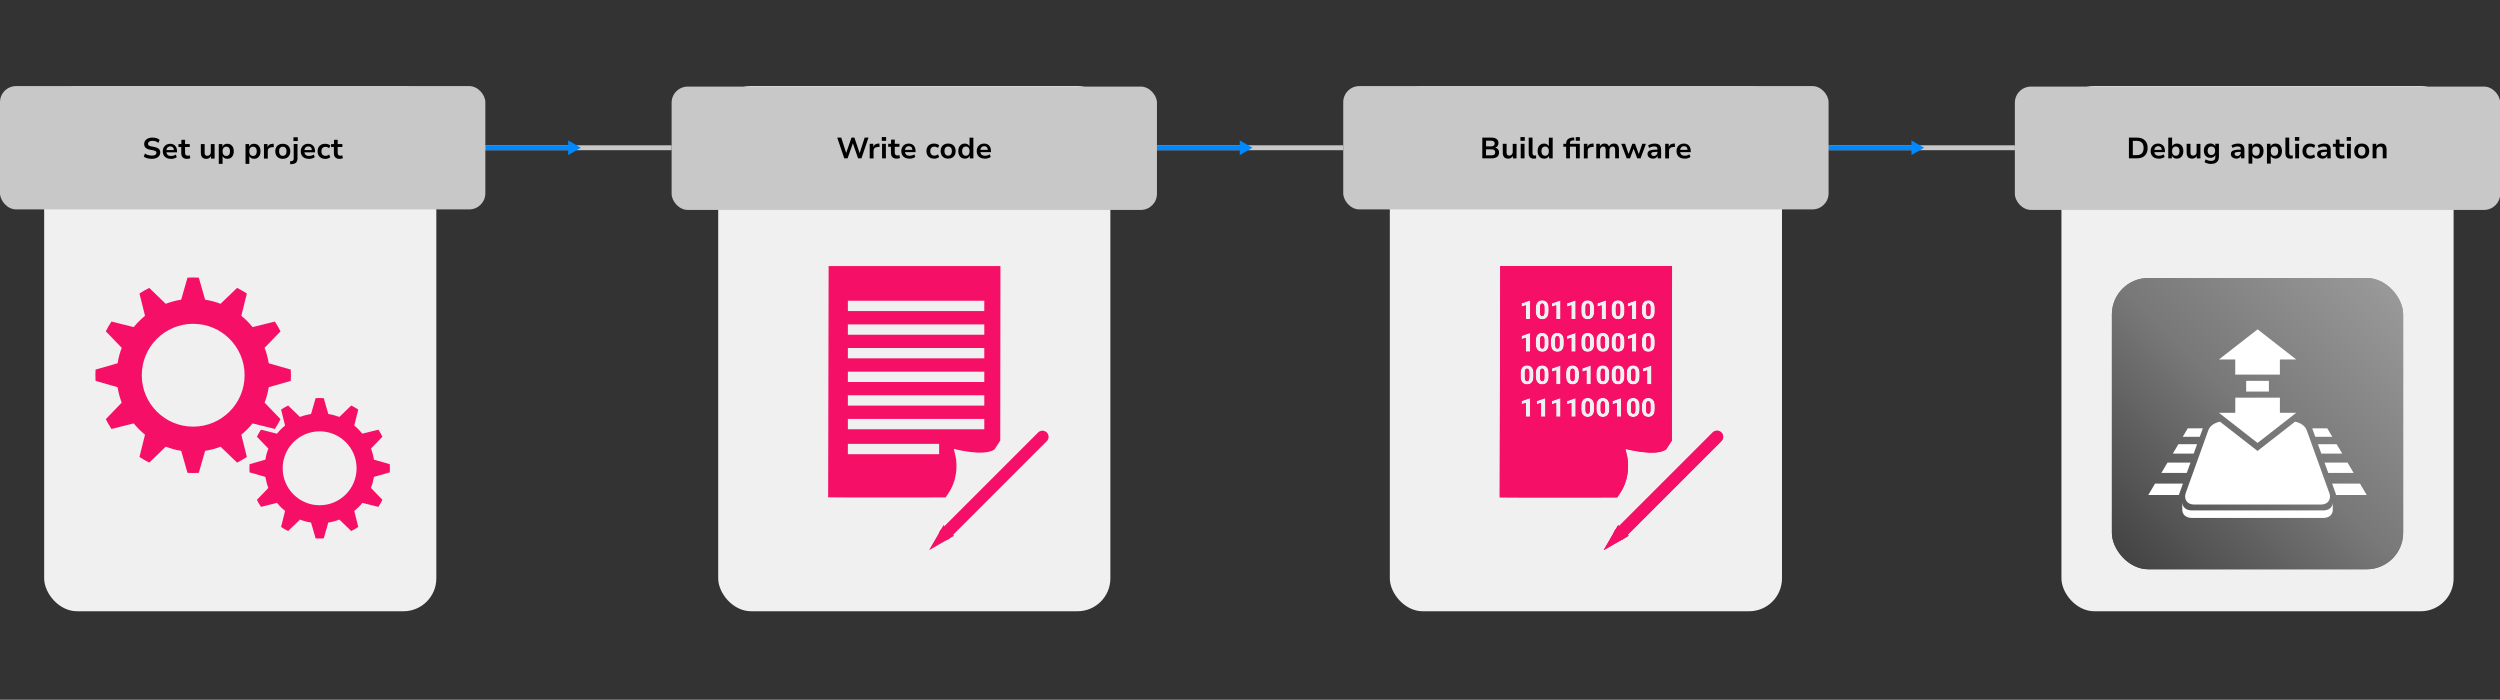
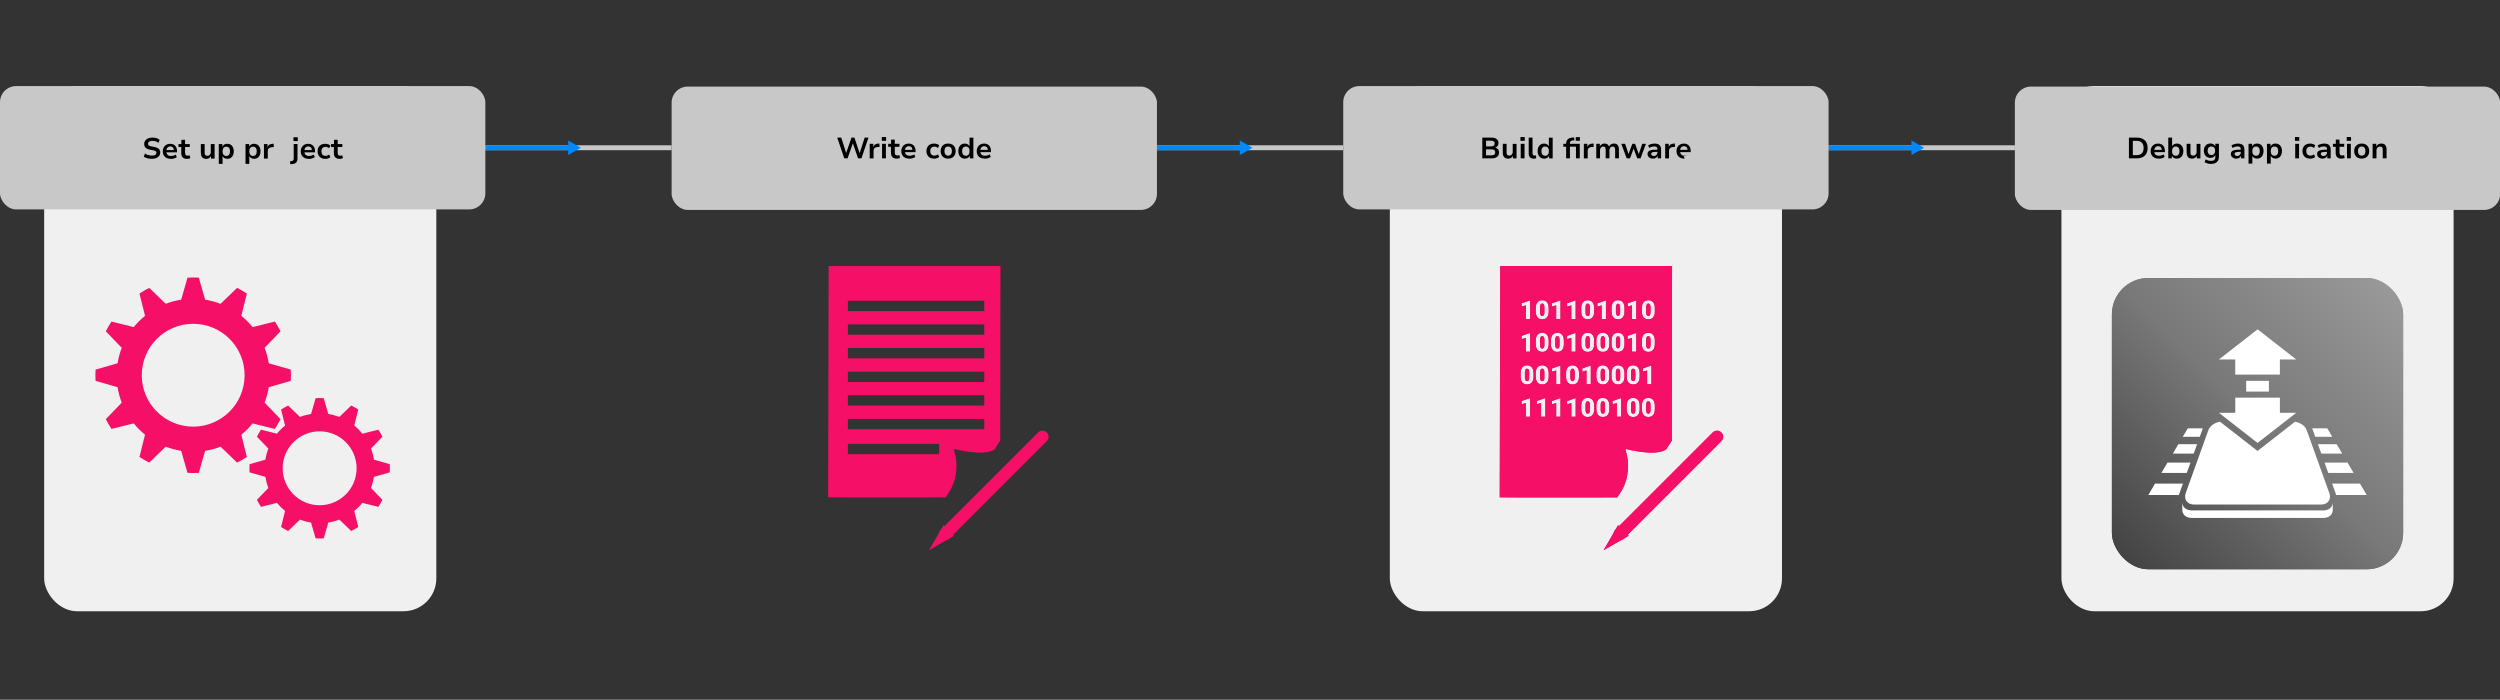
<svg xmlns="http://www.w3.org/2000/svg" id="Layer_1" data-name="Layer 1" viewBox="0 0 1020 285.49">
  <rect x="0" y="0" width="1020" height="285.49" fill="#333333" stroke="none" />
  <defs>
    <linearGradient id="linear-gradient" x1="866" y1="227.91" x2="976.14" y2="117.77" gradientUnits="userSpaceOnUse">
      <stop offset="0" stop-color="#434343" />
      <stop offset=".5" stop-color="#787878" />
      <stop offset="1" stop-color="#999" />
    </linearGradient>
  </defs>
  <rect x="18.02" y="35.12" width="160" height="214.27" rx="13.4" ry="13.4" style="fill: #f0f0f0;" />
-   <rect x="293.03" y="35.12" width="160" height="214.27" rx="13.4" ry="13.4" style="fill: #f0f0f0;" />
  <rect x="567.05" y="35.12" width="160" height="214.27" rx="13.4" ry="13.4" style="fill: #f0f0f0;" />
  <rect x="841.07" y="35.12" width="160" height="214.27" rx="13.4" ry="13.4" style="fill: #f0f0f0;" />
  <line x1="198.02" y1="60.28" x2="274.02" y2="60.28" style="fill: none; stroke: #c8c8c8; stroke-miterlimit: 10; stroke-width: 2px;" />
  <g>
    <line x1="198.02" y1="60.28" x2="232.68" y2="60.28" style="fill: none; stroke: #08f; stroke-miterlimit: 10; stroke-width: 2px;" />
    <polygon points="231.81 63.27 236.99 60.28 231.81 57.29 231.81 63.27" style="fill: #08f;" />
  </g>
  <line x1="472.04" y1="60.28" x2="548.04" y2="60.28" style="fill: none; stroke: #c8c8c8; stroke-miterlimit: 10; stroke-width: 2px;" />
  <g>
    <line x1="472.04" y1="60.28" x2="506.7" y2="60.28" style="fill: none; stroke: #08f; stroke-miterlimit: 10; stroke-width: 2px;" />
    <polygon points="505.83 63.27 511.01 60.28 505.83 57.29 505.83 63.27" style="fill: #08f;" />
  </g>
  <line x1="746.08" y1="60.28" x2="822.08" y2="60.28" style="fill: none; stroke: #c8c8c8; stroke-miterlimit: 10; stroke-width: 2px;" />
  <g>
    <line x1="746.08" y1="60.28" x2="780.75" y2="60.28" style="fill: none; stroke: #08f; stroke-miterlimit: 10; stroke-width: 2px;" />
    <polygon points="779.87 63.27 785.05 60.28 779.87 57.29 779.87 63.27" style="fill: #08f;" />
  </g>
  <rect y="35.12" width="198.02" height="50.32" rx="6.57" ry="6.57" style="fill: #c8c8c8;" />
  <rect x="274.02" y="35.33" width="198.02" height="50.32" rx="6.57" ry="6.57" style="fill: #c8c8c8;" />
  <rect x="548.04" y="35.12" width="198.02" height="50.32" rx="6.57" ry="6.57" style="fill: #c8c8c8;" />
  <rect x="822.06" y="35.33" width="198.02" height="50.32" rx="6.57" ry="6.57" style="fill: #c8c8c8;" />
  <path d="M338.08,108.57l-.2,94.34c0,.09,47.37.04,47.37.04.19,0,.38-.01.56-.02l1.15-1.71c4.67-6.93,2.99-14.58,2.98-14.65l-.79-3.44s12.14,3.3,16.59.25l2.36-3.61.08-71.22h-70.1ZM383.17,185.32h-37.24v-4.21h37.24v4.21ZM401.59,175.14h-55.66v-4.21h55.66v4.21ZM401.59,165.49h-55.66v-4.21h55.66v4.21ZM401.59,155.85h-55.66v-4.21h55.66v4.21ZM401.59,146.2h-55.66v-4.21h55.66v4.21ZM401.59,136.56h-55.66v-4.21h55.66v4.21ZM401.59,126.92h-55.66v-4.21h55.66v4.21Z" style="fill: #f50f66;" />
  <g>
    <path d="M344.46,64.61l-2.87-8.46h1.64l2.15,6.71h-.3l2.33-6.71h1.19l2.26,6.71h-.25l2.17-6.71h1.56l-2.88,8.46h-1.37l-2.2-6.36h.16l-2.24,6.36h-1.34Z" />
    <path d="M354.84,64.61v-5.93h1.45v1.44h-.05c.12-.46.35-.83.68-1.09s.76-.41,1.29-.44l.56-.05.11,1.37-.97.08c-.49.05-.86.2-1.12.47-.26.26-.38.62-.38,1.06v3.1h-1.57Z" />
    <path d="M359.77,57.46v-1.54h1.76v1.54h-1.76ZM359.88,64.61v-5.93h1.56v5.93h-1.56Z" />
    <path d="M365.91,64.73c-.81,0-1.41-.2-1.81-.61-.4-.4-.59-.99-.59-1.76v-2.47h-1.14v-1.21h1.19v-1.72h1.51v1.72h1.91v1.21h-1.91v2.4c0,.38.09.67.26.86s.45.28.83.28c.14,0,.27-.01.4-.04.13-.03.27-.06.4-.1l.23,1.16c-.17.09-.37.16-.59.2-.23.05-.46.07-.69.07Z" />
    <path d="M371.08,64.73c-.7,0-1.31-.12-1.81-.37s-.88-.6-1.15-1.07c-.26-.46-.4-1.01-.4-1.64s.13-1.13.38-1.59c.25-.46.61-.82,1.06-1.09.46-.27.99-.4,1.6-.4.57,0,1.06.12,1.48.37.42.24.74.59.97,1.04.23.45.34.99.34,1.61v.47h-4.57v-.92h3.47l-.19.19c0-.55-.13-.97-.38-1.25-.25-.28-.61-.43-1.07-.43-.33,0-.61.07-.85.22-.24.15-.43.36-.56.63-.13.27-.2.6-.2,1v.12c0,.44.07.8.22,1.09.14.28.36.49.65.63.29.14.64.2,1.06.2.32,0,.65-.04.98-.13.33-.09.63-.24.91-.44l.43,1.06c-.3.23-.66.41-1.09.53-.43.12-.85.19-1.27.19Z" />
    <path d="M381.07,64.73c-.62,0-1.17-.13-1.63-.38-.46-.26-.82-.62-1.08-1.08-.26-.46-.38-1.01-.38-1.63s.13-1.18.38-1.64c.26-.46.62-.81,1.08-1.06.46-.25,1.01-.37,1.64-.37.4,0,.79.06,1.17.19s.69.29.93.51l-.46,1.12c-.22-.18-.46-.32-.72-.42-.26-.1-.52-.14-.77-.14-.54,0-.95.16-1.24.47-.29.32-.44.77-.44,1.35s.15,1.04.44,1.36c.29.32.7.49,1.23.49.25,0,.51-.05.77-.14.27-.1.51-.23.71-.41l.47,1.12c-.25.21-.56.37-.94.5s-.77.19-1.18.19Z" />
    <path d="M386.85,64.73c-.62,0-1.17-.13-1.63-.38s-.82-.61-1.07-1.07c-.25-.46-.38-1.01-.38-1.63s.13-1.18.38-1.64c.25-.46.61-.82,1.07-1.07s1-.38,1.63-.38,1.18.13,1.63.38.81.61,1.06,1.07c.25.46.38,1.01.38,1.63s-.13,1.17-.38,1.63-.61.82-1.06,1.07-1,.38-1.63.38ZM386.85,63.51c.47,0,.84-.16,1.12-.49.27-.32.41-.79.41-1.39s-.14-1.06-.41-1.37c-.27-.32-.64-.47-1.12-.47s-.83.16-1.11.47c-.28.32-.41.77-.41,1.37s.14,1.06.41,1.39c.28.32.65.49,1.11.49Z" />
    <path d="M393.64,64.73c-.54,0-1-.13-1.4-.38-.4-.26-.71-.62-.93-1.08-.22-.46-.33-1-.33-1.62s.11-1.17.33-1.63c.22-.46.53-.82.92-1.07.4-.26.86-.38,1.39-.38.49,0,.91.12,1.27.35.36.23.61.54.75.91h-.07v-3.67h1.56v8.46h-1.46v-1.24h.05c-.15.42-.41.76-.77,1-.36.24-.79.36-1.29.36ZM394.06,63.55c.47,0,.84-.16,1.12-.49.27-.33.41-.8.41-1.4s-.14-1.08-.41-1.4c-.27-.32-.64-.48-1.12-.48s-.83.16-1.11.48c-.28.32-.41.79-.41,1.4s.14,1.08.41,1.4c.28.33.65.49,1.11.49Z" />
    <path d="M401.85,64.73c-.7,0-1.31-.12-1.81-.37s-.88-.6-1.15-1.07-.4-1.01-.4-1.64.13-1.13.38-1.59c.25-.46.61-.82,1.06-1.09s.99-.4,1.6-.4c.57,0,1.06.12,1.48.37.42.24.74.59.97,1.04.23.45.34.99.34,1.61v.47h-4.57v-.92h3.47l-.19.19c0-.55-.13-.97-.38-1.25-.25-.28-.61-.43-1.07-.43-.33,0-.61.07-.85.22-.24.15-.43.36-.56.63-.13.27-.2.6-.2,1v.12c0,.44.07.8.22,1.09.14.28.36.49.65.63.29.14.64.2,1.06.2.32,0,.65-.04.98-.13s.63-.24.91-.44l.43,1.06c-.3.23-.66.41-1.09.53s-.85.19-1.27.19Z" />
  </g>
  <g>
    <path d="M604.78,64.61v-8.46h3.74c.9,0,1.61.19,2.11.58.5.38.75.92.75,1.62,0,.51-.14.94-.41,1.27-.28.34-.64.56-1.1.68v-.1c.34.06.65.17.91.35.26.18.46.4.61.68.14.28.22.62.22,1.01,0,.5-.12.92-.35,1.28s-.57.63-1.01.81-.97.28-1.58.28h-3.88ZM606.31,59.72h1.99c.51,0,.89-.1,1.15-.29.25-.2.38-.49.38-.88s-.12-.67-.37-.86-.63-.29-1.15-.29h-1.99v2.33ZM606.31,63.38h2.2c.21,0,.39-.02.56-.05.16-.03.31-.08.43-.14.12-.06.22-.15.3-.25s.14-.22.18-.35.06-.27.06-.43c0-.18-.02-.33-.06-.46s-.1-.24-.19-.34c-.08-.1-.19-.18-.31-.24s-.26-.11-.43-.14c-.17-.03-.35-.04-.55-.04h-2.2v2.42Z" />
    <path d="M615.35,64.73c-.49,0-.9-.09-1.23-.28-.33-.18-.58-.46-.74-.82-.16-.36-.25-.82-.25-1.37v-3.58h1.56v3.56c0,.26.04.49.11.68s.2.33.36.42c.16.09.37.14.62.14.27,0,.51-.06.73-.19.21-.13.38-.31.5-.53.12-.23.18-.49.18-.77v-3.3h1.56v5.93h-1.48v-1.24h.1c-.18.43-.45.77-.79,1-.34.24-.75.35-1.22.35Z" />
    <path d="M620.34,57.46v-1.54h1.76v1.54h-1.76ZM620.45,64.61v-5.93h1.56v5.93h-1.56Z" />
    <path d="M625.78,64.73c-.69,0-1.21-.19-1.55-.56s-.52-.91-.52-1.63v-6.4h1.56v6.3c0,.22.03.41.1.56.06.15.16.27.29.35.13.08.29.12.47.12.1,0,.2,0,.3-.02s.19-.03.29-.05l.02,1.19c-.16.04-.32.07-.47.1-.15.02-.32.04-.49.04Z" />
    <path d="M630,64.73c-.54,0-1-.13-1.4-.38-.4-.26-.71-.62-.93-1.08-.22-.46-.33-1-.33-1.62s.11-1.17.33-1.63c.22-.46.53-.82.92-1.07.4-.26.86-.38,1.39-.38.49,0,.91.12,1.27.35.36.23.61.54.75.91h-.07v-3.67h1.56v8.46h-1.46v-1.24h.05c-.15.42-.41.76-.77,1-.37.24-.79.36-1.29.36ZM630.42,63.55c.47,0,.84-.16,1.12-.49.27-.33.41-.8.41-1.4s-.14-1.08-.41-1.4c-.27-.32-.64-.48-1.12-.48s-.83.16-1.11.48c-.28.32-.41.79-.41,1.4s.14,1.08.41,1.4c.28.33.65.49,1.11.49Z" />
    <path d="M638.98,64.61v-4.75h-1.15v-1.18h1.56l-.41.38v-.37c0-.82.23-1.45.68-1.87.45-.42,1.14-.66,2.06-.71l.53-.04.08,1.2-.53.02c-.3,0-.54.06-.73.15-.19.09-.33.22-.41.38s-.13.37-.13.63v.38l-.12-.17h4.14v5.93h-1.56v-4.75h-2.46v4.75h-1.55ZM642.91,57.44v-1.49h1.68v1.49h-1.68Z" />
    <path d="M646.21,64.61v-5.93h1.45v1.44h-.05c.12-.46.35-.83.68-1.09s.76-.41,1.29-.44l.56-.05.11,1.37-.97.08c-.49.05-.86.2-1.12.47-.26.26-.38.62-.38,1.06v3.1h-1.57Z" />
    <path d="M651.28,64.61v-5.93h1.46v1.21h-.06c.1-.27.25-.51.45-.7.19-.2.42-.35.68-.46s.55-.17.86-.17c.48,0,.88.12,1.19.35.32.23.53.56.65,1h-.1c.16-.39.42-.71.78-.97.36-.25.79-.38,1.29-.38.45,0,.82.09,1.13.27.3.18.53.45.69.82.16.37.23.83.23,1.39v3.56h-1.55v-3.5c0-.44-.07-.77-.22-.98s-.41-.32-.77-.32c-.27,0-.51.06-.71.19-.21.13-.36.31-.46.53-.1.23-.16.5-.16.81v3.26h-1.54v-3.5c0-.44-.08-.77-.23-.98s-.41-.32-.76-.32c-.27,0-.51.07-.7.2s-.35.31-.46.55c-.11.23-.16.5-.16.79v3.26h-1.55Z" />
    <path d="M663.7,64.61l-2.23-5.93h1.57l1.5,4.39h-.17l1.61-4.39h1.13l1.58,4.39h-.14l1.5-4.39h1.5l-2.21,5.93h-1.34l-1.7-4.54h.43l-1.69,4.54h-1.33Z" />
    <path d="M674.43,64.73c-.43,0-.82-.08-1.16-.25s-.61-.39-.8-.67c-.2-.28-.29-.6-.29-.95,0-.44.12-.79.36-1.05.24-.26.62-.45,1.14-.57.52-.12,1.2-.18,2.04-.18h.71v.91h-.66c-.38,0-.69.01-.95.04-.26.03-.47.07-.64.13s-.28.14-.36.25c-.08.1-.11.23-.11.38,0,.27.1.48.29.64.19.15.46.23.79.23.27,0,.52-.06.73-.19s.39-.3.52-.52c.13-.22.2-.47.2-.74v-1.34c0-.4-.1-.68-.31-.85-.2-.17-.53-.25-.98-.25-.33,0-.67.05-1.01.14-.35.1-.71.25-1.07.47l-.43-1.07c.23-.15.5-.28.79-.38.29-.1.61-.19.93-.25s.64-.09.94-.09c.57,0,1.05.09,1.44.26.39.18.69.44.89.8.2.36.3.83.3,1.4v3.58h-1.38v-1.24h.04c-.08.26-.21.5-.39.7-.18.2-.4.36-.66.48-.26.12-.56.17-.89.17Z" />
    <path d="M679.39,64.61v-5.93h1.45v1.44h-.05c.12-.46.35-.83.68-1.09s.76-.41,1.29-.44l.56-.05.11,1.37-.97.08c-.49.05-.86.2-1.12.47-.26.26-.38.62-.38,1.06v3.1h-1.57Z" />
-     <path d="M687.36,64.73c-.71,0-1.31-.12-1.81-.37s-.88-.6-1.15-1.07c-.26-.46-.4-1.01-.4-1.64s.13-1.13.38-1.59c.25-.46.61-.82,1.06-1.09.46-.27.99-.4,1.6-.4.57,0,1.06.12,1.48.37.42.24.74.59.96,1.04.23.45.34.99.34,1.61v.47h-4.57v-.92h3.47l-.19.19c0-.55-.13-.97-.38-1.25-.25-.28-.61-.43-1.07-.43-.33,0-.61.07-.85.22-.24.15-.43.36-.56.63-.13.27-.2.6-.2,1v.12c0,.44.07.8.22,1.09.14.28.36.49.65.63.29.14.64.2,1.06.2.32,0,.65-.04.98-.13s.63-.24.91-.44l.43,1.06c-.3.23-.66.41-1.09.53s-.85.19-1.27.19Z" />
+     <path d="M687.36,64.73c-.71,0-1.31-.12-1.81-.37s-.88-.6-1.15-1.07c-.26-.46-.4-1.01-.4-1.64s.13-1.13.38-1.59c.25-.46.61-.82,1.06-1.09.46-.27.99-.4,1.6-.4.57,0,1.06.12,1.48.37.42.24.74.59.96,1.04.23.45.34.99.34,1.61v.47h-4.57v-.92h3.47l-.19.19c0-.55-.13-.97-.38-1.25-.25-.28-.61-.43-1.07-.43-.33,0-.61.07-.85.22-.24.15-.43.36-.56.63-.13.27-.2.6-.2,1v.12c0,.44.07.8.22,1.09.14.28.36.49.65.63.29.14.64.2,1.06.2.32,0,.65-.04.98-.13s.63-.24.91-.44c-.3.23-.66.41-1.09.53s-.85.19-1.27.19Z" />
  </g>
  <g>
    <path d="M868.6,64.61v-8.46h3.21c.94,0,1.73.16,2.39.49s1.16.81,1.5,1.43c.34.63.52,1.39.52,2.3s-.17,1.67-.52,2.3c-.34.63-.84,1.11-1.5,1.44-.66.33-1.45.49-2.39.49h-3.21ZM870.19,63.29h1.54c.94,0,1.66-.24,2.14-.73.48-.48.72-1.21.72-2.19s-.24-1.7-.72-2.18c-.48-.48-1.19-.72-2.14-.72h-1.54v5.82Z" />
    <path d="M880.82,64.73c-.7,0-1.31-.12-1.81-.37s-.88-.6-1.15-1.07-.4-1.01-.4-1.64.13-1.13.38-1.59c.25-.46.61-.82,1.06-1.09.46-.27.99-.4,1.6-.4.57,0,1.06.12,1.48.37.42.24.74.59.97,1.04.23.45.34.99.34,1.61v.47h-4.57v-.92h3.47l-.19.19c0-.55-.12-.97-.38-1.25-.25-.28-.61-.43-1.07-.43-.33,0-.61.07-.85.22-.24.15-.43.36-.56.63-.13.27-.2.6-.2,1v.12c0,.44.07.8.21,1.09.14.28.36.49.65.63.29.14.64.2,1.06.2.32,0,.65-.04.98-.13.33-.09.63-.24.91-.44l.43,1.06c-.3.23-.66.41-1.09.53-.43.12-.85.19-1.27.19Z" />
    <path d="M888.14,64.73c-.5,0-.93-.12-1.3-.36-.37-.24-.63-.57-.77-1h.05v1.24h-1.46v-8.46h1.56v3.67h-.07c.14-.38.39-.68.75-.91.36-.23.78-.35,1.27-.35.54,0,1,.13,1.4.38.4.26.7.61.92,1.07.22.46.32,1,.32,1.63s-.11,1.16-.33,1.62c-.22.46-.53.82-.92,1.08-.4.26-.86.38-1.4.38ZM887.71,63.55c.47,0,.84-.16,1.12-.49.27-.33.41-.8.41-1.4s-.14-1.08-.41-1.4c-.27-.32-.64-.48-1.12-.48s-.83.16-1.11.48c-.28.32-.41.79-.41,1.4s.14,1.08.41,1.4c.28.33.65.49,1.11.49Z" />
    <path d="M894.37,64.73c-.49,0-.9-.09-1.23-.28-.33-.18-.58-.46-.74-.82-.16-.36-.25-.82-.25-1.37v-3.58h1.56v3.56c0,.26.04.49.11.68s.2.33.36.42c.16.09.37.14.62.14.27,0,.51-.06.73-.19.21-.13.38-.31.5-.53.12-.23.18-.49.18-.77v-3.3h1.56v5.93h-1.48v-1.24h.1c-.18.43-.45.77-.79,1-.34.24-.75.35-1.22.35Z" />
    <path d="M902.19,66.89c-.51,0-1.01-.06-1.48-.19-.48-.12-.89-.31-1.24-.56l.43-1.13c.22.14.45.25.7.35.25.1.5.17.76.22.26.05.51.07.76.07.57,0,1-.13,1.29-.39.29-.26.44-.65.44-1.17v-.97h.04c-.14.38-.39.7-.76.94-.37.24-.79.36-1.27.36-.54,0-1.02-.12-1.42-.37-.4-.24-.72-.59-.94-1.03-.22-.44-.34-.96-.34-1.55s.11-1.1.34-1.54c.22-.44.54-.78.94-1.03.4-.24.88-.37,1.42-.37.49,0,.92.12,1.28.36.37.24.62.56.74.96h-.04v-1.2h1.49v5.27c0,.63-.12,1.17-.37,1.6s-.6.77-1.06,1-1.03.34-1.7.34ZM902.25,63.25c.47,0,.85-.16,1.12-.47.28-.32.41-.74.41-1.28s-.14-.96-.41-1.27c-.28-.31-.65-.46-1.12-.46s-.86.15-1.13.46c-.28.31-.41.73-.41,1.27s.14.96.41,1.28c.28.32.65.47,1.13.47Z" />
    <path d="M912.43,64.73c-.43,0-.82-.08-1.16-.25s-.61-.39-.8-.67c-.2-.28-.29-.6-.29-.95,0-.44.12-.79.36-1.05.24-.26.62-.45,1.14-.57.52-.12,1.2-.18,2.04-.18h.71v.91h-.66c-.38,0-.69.01-.95.04-.26.03-.47.07-.64.13s-.28.14-.36.25c-.08.1-.11.23-.11.38,0,.27.1.48.29.64.19.15.46.23.79.23.27,0,.52-.06.73-.19s.39-.3.52-.52c.13-.22.2-.47.2-.74v-1.34c0-.4-.1-.68-.31-.85-.2-.17-.53-.25-.98-.25-.33,0-.67.05-1.01.14-.35.1-.71.25-1.07.47l-.43-1.07c.23-.15.5-.28.79-.38.29-.1.61-.19.93-.25s.64-.09.94-.09c.57,0,1.05.09,1.44.26.39.18.69.44.89.8.2.36.3.83.3,1.4v3.58h-1.38v-1.24h.04c-.08.26-.21.5-.39.7-.18.2-.4.36-.66.48-.26.12-.56.17-.89.17Z" />
    <path d="M917.4,66.77v-8.09h1.46v1.22h-.05c.14-.42.4-.74.77-.98.37-.24.81-.36,1.3-.36.54,0,1,.13,1.4.38.4.26.7.61.92,1.07.22.46.33,1,.33,1.63s-.11,1.15-.32,1.61c-.22.47-.52.83-.91,1.09-.39.26-.86.38-1.4.38-.49,0-.91-.12-1.27-.35-.36-.23-.61-.54-.75-.91h.07v3.3h-1.56ZM920.46,63.55c.47,0,.84-.16,1.12-.49.27-.33.41-.8.41-1.42s-.14-1.08-.41-1.4-.64-.47-1.12-.47-.83.16-1.11.47c-.28.32-.41.78-.41,1.4s.14,1.09.41,1.42c.28.33.65.49,1.11.49Z" />
    <path d="M924.92,66.77v-8.09h1.46v1.22h-.05c.14-.42.4-.74.77-.98.37-.24.81-.36,1.3-.36.54,0,1,.13,1.4.38.4.26.7.61.92,1.07.22.46.33,1,.33,1.63s-.11,1.15-.32,1.61c-.22.47-.52.83-.91,1.09-.39.26-.86.38-1.4.38-.49,0-.91-.12-1.27-.35s-.61-.54-.75-.91h.07v3.3h-1.56ZM927.98,63.55c.47,0,.84-.16,1.12-.49.27-.33.41-.8.41-1.42s-.14-1.08-.41-1.4c-.27-.32-.64-.47-1.12-.47s-.83.16-1.11.47-.41.78-.41,1.4.14,1.09.41,1.42c.28.33.65.49,1.11.49Z" />
-     <path d="M934.51,64.73c-.69,0-1.2-.19-1.55-.56-.34-.37-.52-.91-.52-1.63v-6.4h1.56v6.3c0,.22.03.41.1.56.06.15.16.27.29.35.13.08.28.12.47.12.1,0,.2,0,.3-.02s.19-.03.29-.05l.02,1.19c-.16.04-.32.07-.47.1s-.32.04-.49.04Z" />
    <path d="M936.34,57.46v-1.54h1.76v1.54h-1.76ZM936.45,64.61v-5.93h1.56v5.93h-1.56Z" />
    <path d="M942.49,64.73c-.62,0-1.17-.13-1.63-.38-.46-.26-.82-.62-1.08-1.08-.26-.46-.38-1.01-.38-1.63s.13-1.18.38-1.64.62-.81,1.08-1.06c.46-.25,1.01-.37,1.64-.37.4,0,.79.06,1.17.19.38.12.69.29.93.51l-.46,1.12c-.22-.18-.46-.32-.72-.42-.26-.1-.52-.14-.77-.14-.54,0-.95.16-1.24.47-.29.32-.44.77-.44,1.35s.15,1.04.44,1.36c.29.32.7.49,1.23.49.25,0,.51-.05.77-.14.27-.1.51-.23.71-.41l.47,1.12c-.25.21-.56.37-.94.5-.38.12-.77.19-1.18.19Z" />
    <path d="M947.62,64.73c-.43,0-.82-.08-1.16-.25s-.61-.39-.8-.67c-.2-.28-.29-.6-.29-.95,0-.44.12-.79.36-1.05.24-.26.62-.45,1.14-.57.52-.12,1.2-.18,2.04-.18h.71v.91h-.66c-.38,0-.69.01-.95.04-.26.03-.47.07-.64.13s-.28.14-.36.25c-.08.1-.11.23-.11.38,0,.27.1.48.29.64.19.15.46.23.79.23.27,0,.52-.06.73-.19s.39-.3.52-.52c.13-.22.2-.47.2-.74v-1.34c0-.4-.1-.68-.31-.85-.2-.17-.53-.25-.98-.25-.33,0-.67.05-1.01.14-.35.1-.71.25-1.07.47l-.43-1.07c.23-.15.5-.28.79-.38.29-.1.61-.19.93-.25s.64-.09.94-.09c.57,0,1.05.09,1.44.26.39.18.69.44.89.8.2.36.3.83.3,1.4v3.58h-1.38v-1.24h.04c-.08.26-.21.5-.39.7-.18.2-.4.36-.66.48-.26.12-.56.17-.89.17Z" />
    <path d="M955.36,64.73c-.81,0-1.41-.2-1.81-.61-.4-.4-.59-.99-.59-1.76v-2.47h-1.14v-1.21h1.19v-1.72h1.51v1.72h1.91v1.21h-1.91v2.4c0,.38.09.67.26.86s.45.28.83.28c.14,0,.27-.01.4-.04.13-.03.27-.06.4-.1l.23,1.16c-.17.09-.37.16-.59.2-.23.05-.46.07-.69.07Z" />
    <path d="M957.46,57.46v-1.54h1.76v1.54h-1.76ZM957.57,64.61v-5.93h1.56v5.93h-1.56Z" />
    <path d="M963.58,64.73c-.62,0-1.17-.13-1.63-.38-.46-.25-.82-.61-1.07-1.07-.25-.46-.38-1.01-.38-1.63s.12-1.18.38-1.64c.25-.46.61-.82,1.07-1.07.46-.25,1-.38,1.63-.38s1.18.13,1.63.38c.46.25.81.61,1.06,1.07.25.46.38,1.01.38,1.63s-.13,1.17-.38,1.63-.61.82-1.06,1.07c-.46.25-1,.38-1.63.38ZM963.58,63.51c.47,0,.84-.16,1.12-.49.27-.32.41-.79.41-1.39s-.14-1.06-.41-1.37c-.27-.32-.64-.47-1.12-.47s-.83.16-1.11.47c-.28.32-.41.77-.41,1.37s.14,1.06.41,1.39c.28.32.65.49,1.11.49Z" />
    <path d="M968.03,64.61v-5.93h1.48v1.2h-.06c.18-.42.46-.75.84-.98.38-.23.8-.34,1.27-.34s.88.09,1.2.27c.32.18.56.45.72.82.16.37.24.83.24,1.39v3.56h-1.56v-3.49c0-.3-.04-.54-.11-.73s-.19-.34-.35-.43c-.16-.1-.37-.14-.62-.14-.29,0-.54.06-.77.19-.22.13-.4.31-.52.54-.12.23-.19.5-.19.79v3.28h-1.56Z" />
  </g>
  <g>
    <line x1="425.32" y1="178.22" x2="385.63" y2="217.9" style="fill: none; stroke: #f50f66; stroke-linecap: round; stroke-miterlimit: 10; stroke-width: 5px;" />
    <polygon points="384.94 214.27 379.05 224.48 389.26 218.59 384.94 214.27" style="fill: #f50f66;" />
  </g>
  <g>
    <line x1="700.55" y1="178.22" x2="660.86" y2="217.9" style="fill: none; stroke: #f50f66; stroke-linecap: round; stroke-miterlimit: 10; stroke-width: 5px;" />
    <polygon points="660.18 214.27 654.28 224.48 664.49 218.59 660.18 214.27" style="fill: #f50f66;" />
  </g>
  <g>
    <path d="M159.03,192.72c.03-.55.05-1.1.05-1.66s-.02-1.11-.05-1.66l-6.46-1.86c-.25-1.57-.65-3.08-1.21-4.52l4.67-4.84c-.5-.99-1.05-1.95-1.66-2.87l-6.52,1.63c-.99-1.21-2.09-2.33-3.31-3.31l1.63-6.52c-.92-.61-1.88-1.16-2.87-1.66l-4.84,4.67c-1.44-.55-2.96-.96-4.52-1.21l-1.85-6.46c-.55-.03-1.1-.05-1.66-.05s-1.11.02-1.66.05l-1.86,6.46c-1.57.25-3.09.65-4.52,1.21l-4.84-4.67c-.99.5-1.95,1.05-2.87,1.66l1.63,6.52c-1.22.99-2.33,2.09-3.31,3.31l-6.52-1.63c-.61.92-1.17,1.88-1.66,2.87l4.67,4.84c-.56,1.44-.97,2.95-1.21,4.52l-6.46,1.86c-.03.55-.05,1.1-.05,1.66s.02,1.11.05,1.66l6.46,1.85c.25,1.57.65,3.08,1.21,4.52l-4.67,4.84c.5.99,1.05,1.95,1.66,2.87l6.52-1.63c.99,1.22,2.1,2.33,3.31,3.31l-1.63,6.52c.92.61,1.88,1.17,2.87,1.66l4.84-4.67c1.44.56,2.95.97,4.52,1.21l1.86,6.46c.55.03,1.1.05,1.66.05s1.11-.02,1.66-.05l1.85-6.46c1.57-.25,3.08-.65,4.52-1.21l4.84,4.67c.99-.5,1.95-1.05,2.87-1.66l-1.63-6.52c1.22-.99,2.33-2.09,3.31-3.31l6.52,1.63c.61-.92,1.16-1.88,1.66-2.87l-4.67-4.84c.55-1.44.96-2.96,1.21-4.52l6.46-1.85ZM130.41,206.14c-8.33,0-15.08-6.75-15.08-15.08s6.75-15.08,15.08-15.08,15.08,6.75,15.08,15.08-6.75,15.08-15.08,15.08Z" style="fill: #f50f66;" />
    <path d="M118.63,155.4c.04-.76.07-1.53.07-2.31s-.02-1.54-.07-2.3l-8.99-2.58c-.34-2.19-.91-4.29-1.69-6.3l6.5-6.73c-.69-1.38-1.47-2.71-2.31-3.99l-9.08,2.27c-1.37-1.69-2.91-3.24-4.61-4.61l2.27-9.08c-1.28-.84-2.61-1.61-3.99-2.31l-6.74,6.49c-2.01-.77-4.12-1.34-6.3-1.68l-2.58-8.99c-.76-.04-1.53-.07-2.31-.07s-1.54.02-2.3.07l-2.58,8.99c-2.19.34-4.29.91-6.3,1.69l-6.73-6.5c-1.38.69-2.71,1.47-3.99,2.31l2.27,9.08c-1.69,1.37-3.24,2.91-4.61,4.61l-9.08-2.27c-.84,1.28-1.62,2.61-2.31,3.99l6.5,6.73c-.78,2-1.34,4.11-1.69,6.3l-8.99,2.58c-.04.76-.07,1.53-.07,2.3s.02,1.55.07,2.31l8.99,2.58c.34,2.18.91,4.28,1.68,6.3l-6.49,6.73c.69,1.38,1.47,2.71,2.31,4l9.08-2.27c1.37,1.69,2.92,3.24,4.61,4.61l-2.27,9.08c1.28.84,2.61,1.62,3.99,2.31l6.73-6.5c2,.78,4.11,1.34,6.3,1.69l2.58,8.99c.76.04,1.53.07,2.3.07s1.55-.02,2.31-.07l2.58-8.99c2.18-.34,4.28-.91,6.3-1.68l6.74,6.49c1.38-.7,2.71-1.47,3.99-2.31l-2.27-9.08c1.69-1.37,3.24-2.91,4.61-4.61l9.08,2.27c.84-1.28,1.61-2.61,2.31-3.99l-6.49-6.74c.77-2.01,1.34-4.12,1.68-6.3l8.99-2.58ZM78.82,174.07c-11.59,0-20.98-9.39-20.98-20.98s9.39-20.98,20.98-20.98,20.98,9.39,20.98,20.98-9.39,20.98-20.98,20.98Z" style="fill: #f50f66;" />
  </g>
  <g>
    <rect x="861.65" y="113.42" width="118.84" height="118.84" rx="14.86" ry="14.86" style="fill: url(#linear-gradient);" />
    <g>
      <path d="M951.77,204.95v3.07c0,1.91-1.46,3.29-3.77,3.29h-53.81c-2.34,0-3.82-1.41-3.82-3.35v-3.08c0,.53.11,1.02.32,1.45.56,1.16,1.81,1.91,3.5,1.91h53.81c1.66,0,2.89-.72,3.44-1.84.22-.44.33-.92.33-1.45" style="fill: #fff;" />
      <path d="M950.33,201.07l-9.16-25.47c-.72-2-2.67-3.12-4.79-3.55l-15.31,11.93-15.31-11.93c-2.12.42-4.07,1.55-4.79,3.55l-9.16,25.47c-.19.53-.28,1.04-.28,1.52,0,.52.1,1.01.31,1.43.53,1.1,1.71,1.82,3.32,1.82h51.84c1.61,0,2.79-.71,3.32-1.82.2-.43.31-.91.31-1.43,0-.48-.09-.99-.28-1.52" style="fill: #fff;" />
      <polygon points="936.86 168.42 921.08 180.72 905.32 168.42 911.99 168.42 911.99 162.24 930.2 162.24 930.2 168.42 936.86 168.42" style="fill: #fff;" />
      <polygon points="905.32 146.67 921.1 134.37 936.86 146.67 930.19 146.67 930.19 152.85 911.98 152.85 911.98 146.67 905.32 146.67" style="fill: #fff;" />
      <polygon points="960.29 192.97 949.94 192.97 948.41 188.73 957.79 188.73 960.29 192.97" style="fill: #fff;" />
      <polygon points="955.64 185.08 947.1 185.08 945.72 181.24 953.35 181.24 955.64 185.08" style="fill: #fff;" />
      <polygon points="951.58 178.22 944.64 178.22 943.4 174.79 943.4 174.77 949.53 174.77 951.58 178.22" style="fill: #fff;" />
      <polygon points="965.63 201.97 953.18 201.97 951.5 197.3 962.87 197.3 965.63 201.97" style="fill: #fff;" />
      <polygon points="881.84 192.97 892.19 192.97 893.73 188.73 884.35 188.73 881.84 192.97" style="fill: #fff;" />
      <polygon points="886.5 185.08 895.03 185.08 896.41 181.24 888.78 181.24 886.5 185.08" style="fill: #fff;" />
      <polygon points="890.56 178.22 897.5 178.22 898.74 174.79 898.74 174.77 892.61 174.77 890.56 178.22" style="fill: #fff;" />
      <polygon points="876.5 201.97 888.96 201.97 890.64 197.3 879.26 197.3 876.5 201.97" style="fill: #fff;" />
      <rect x="916.44" y="155.39" width="9.27" height="4.37" style="fill: #fff;" />
    </g>
  </g>
  <g>
    <path d="M629.22,150.42c-.3,0-.52.12-.66.38-.14.25-.21.63-.22,1.14v1.94c0,.57.07.98.21,1.24.14.26.37.39.68.39s.52-.13.66-.38.22-.66.22-1.2v-1.88c0-.55-.07-.95-.21-1.22-.14-.27-.37-.4-.68-.4Z" style="fill: #f50f66;" />
    <path d="M660.15,150.42c-.3,0-.52.12-.66.38-.14.25-.21.63-.22,1.14v1.94c0,.57.07.98.21,1.24.14.26.37.39.68.39s.52-.13.66-.38.22-.66.22-1.2v-1.88c0-.55-.07-.95-.21-1.22-.14-.27-.37-.4-.68-.4Z" style="fill: #f50f66;" />
    <path d="M623.04,150.42c-.3,0-.52.12-.66.38-.14.25-.21.63-.22,1.14v1.94c0,.57.07.98.21,1.24.14.26.37.39.68.39s.52-.13.66-.38.22-.66.22-1.2v-1.88c0-.55-.07-.95-.21-1.22-.14-.27-.37-.4-.68-.4Z" style="fill: #f50f66;" />
    <path d="M660.15,123.85c-.3,0-.52.12-.66.38-.14.25-.21.63-.22,1.14v1.94c0,.57.07.98.21,1.24.14.26.37.39.68.39s.52-.13.66-.38.22-.66.22-1.2v-1.88c0-.55-.07-.95-.21-1.22-.14-.27-.37-.4-.68-.4Z" style="fill: #f50f66;" />
    <path d="M647.78,163.7c-.3,0-.52.12-.66.38-.14.25-.21.63-.22,1.14v1.94c0,.57.07.98.21,1.24.14.26.37.39.68.39s.52-.13.66-.38.22-.66.22-1.2v-1.88c0-.55-.07-.95-.21-1.22-.14-.27-.37-.4-.68-.4Z" style="fill: #f50f66;" />
-     <path d="M660.15,137.13c-.3,0-.52.12-.66.38-.14.25-.21.63-.22,1.14v1.94c0,.57.07.98.21,1.24.14.26.37.39.68.39s.52-.13.66-.38.22-.66.22-1.2v-1.88c0-.55-.07-.95-.21-1.22-.14-.27-.37-.4-.68-.4Z" style="fill: #f50f66;" />
    <path d="M647.78,123.85c-.3,0-.52.12-.66.38-.14.25-.21.63-.22,1.14v1.94c0,.57.07.98.21,1.24.14.26.37.39.68.39s.52-.13.66-.38.22-.66.22-1.2v-1.88c0-.55-.07-.95-.21-1.22-.14-.27-.37-.4-.68-.4Z" style="fill: #f50f66;" />
    <path d="M629.22,123.85c-.3,0-.52.12-.66.38-.14.25-.21.63-.22,1.14v1.94c0,.57.07.98.21,1.24.14.26.37.39.68.39s.52-.13.66-.38.22-.66.22-1.2v-1.88c0-.55-.07-.95-.21-1.22-.14-.27-.37-.4-.68-.4Z" style="fill: #f50f66;" />
    <path d="M653.96,163.7c-.3,0-.52.12-.66.38-.14.25-.21.63-.22,1.14v1.94c0,.57.07.98.21,1.24.14.26.37.39.68.39s.52-.13.66-.38.22-.66.22-1.2v-1.88c0-.55-.07-.95-.21-1.22-.14-.27-.37-.4-.68-.4Z" style="fill: #f50f66;" />
    <path d="M629.22,137.13c-.3,0-.52.12-.66.38-.14.25-.21.63-.22,1.14v1.94c0,.57.07.98.21,1.24.14.26.37.39.68.39s.52-.13.66-.38.22-.66.22-1.2v-1.88c0-.55-.07-.95-.21-1.22-.14-.27-.37-.4-.68-.4Z" style="fill: #f50f66;" />
    <path d="M653.96,150.42c-.3,0-.52.12-.66.38-.14.25-.21.63-.22,1.14v1.94c0,.57.07.98.21,1.24.14.26.37.39.68.39s.52-.13.66-.38.22-.66.22-1.2v-1.88c0-.55-.07-.95-.21-1.22-.14-.27-.37-.4-.68-.4Z" style="fill: #f50f66;" />
    <path d="M653.96,137.13c-.3,0-.52.12-.66.38-.14.25-.21.63-.22,1.14v1.94c0,.57.07.98.21,1.24.14.26.37.39.68.39s.52-.13.66-.38.22-.66.22-1.2v-1.88c0-.55-.07-.95-.21-1.22-.14-.27-.37-.4-.68-.4Z" style="fill: #f50f66;" />
    <path d="M672.52,137.13c-.3,0-.52.12-.66.38-.14.25-.21.63-.22,1.14v1.94c0,.57.07.98.21,1.24.14.26.37.39.68.39s.52-.13.66-.38.22-.66.22-1.2v-1.88c0-.55-.07-.95-.21-1.22-.14-.27-.37-.4-.68-.4Z" style="fill: #f50f66;" />
    <path d="M666.33,150.42c-.3,0-.52.12-.66.38-.14.25-.21.63-.22,1.14v1.94c0,.57.07.98.21,1.24.14.26.37.39.68.39s.52-.13.66-.38.22-.66.22-1.2v-1.88c0-.55-.07-.95-.21-1.22-.14-.27-.37-.4-.68-.4Z" style="fill: #f50f66;" />
    <path d="M672.52,163.7c-.3,0-.52.12-.66.38-.14.25-.21.63-.22,1.14v1.94c0,.57.07.98.21,1.24.14.26.37.39.68.39s.52-.13.66-.38.22-.66.22-1.2v-1.88c0-.55-.07-.95-.21-1.22-.14-.27-.37-.4-.68-.4Z" style="fill: #f50f66;" />
    <path d="M647.78,137.13c-.3,0-.52.12-.66.38-.14.25-.21.63-.22,1.14v1.94c0,.57.07.98.21,1.24.14.26.37.39.68.39s.52-.13.66-.38.22-.66.22-1.2v-1.88c0-.55-.07-.95-.21-1.22-.14-.27-.37-.4-.68-.4Z" style="fill: #f50f66;" />
    <path d="M641.59,150.42c-.3,0-.52.12-.66.38-.14.25-.21.63-.22,1.14v1.94c0,.57.07.98.21,1.24.14.26.37.39.68.39s.52-.13.66-.38.22-.66.22-1.2v-1.88c0-.55-.07-.95-.21-1.22-.14-.27-.37-.4-.68-.4Z" style="fill: #f50f66;" />
    <path d="M672.52,123.85c-.3,0-.52.12-.66.38-.14.25-.21.63-.22,1.14v1.94c0,.57.07.98.21,1.24.14.26.37.39.68.39s.52-.13.66-.38.22-.66.22-1.2v-1.88c0-.55-.07-.95-.21-1.22-.14-.27-.37-.4-.68-.4Z" style="fill: #f50f66;" />
    <path d="M612.09,108.57l-.2,94.34c0,.09,47.37.04,47.37.04.19,0,.38-.01.56-.02l1.15-1.71c4.67-6.93,2.99-14.58,2.98-14.65l-.79-3.44s12.14,3.3,16.59.25l2.36-3.61.08-71.22h-70.1ZM651.74,123.75l3.33-1.15h.16v7.59h-1.76v-5.61l-1.73.51v-1.33ZM639.37,123.75l3.33-1.15h.16v7.59h-1.76v-5.61l-1.73.51v-1.33ZM639.37,137.03l3.33-1.15h.16v7.59h-1.76v-5.61l-1.73.51v-1.33ZM633.19,123.75l3.33-1.15h.16v7.59h-1.76v-5.61l-1.73.51v-1.33ZM620.82,123.75l3.33-1.15h.16v7.59h-1.76v-5.61l-1.73.51v-1.33ZM620.82,137.03l3.33-1.15h.16v7.59h-1.76v-5.61l-1.73.51v-1.33ZM624.31,170.04h-1.76v-5.61l-1.73.51v-1.33l3.33-1.15h.16v7.59ZM625.69,153.66c0,1.03-.23,1.82-.69,2.37-.46.56-1.11.83-1.95.83s-1.5-.28-1.96-.84c-.46-.56-.69-1.35-.69-2.37v-1.39c0-1.03.23-1.82.69-2.37.46-.56,1.11-.83,1.95-.83s1.49.28,1.96.84c.46.56.69,1.35.69,2.37v1.38ZM630.5,170.04h-1.76v-5.61l-1.73.51v-1.33l3.33-1.15h.16v7.59ZM631.87,153.66c0,1.03-.23,1.82-.69,2.37-.46.56-1.11.83-1.95.83s-1.5-.28-1.96-.84c-.46-.56-.69-1.35-.69-2.37v-1.39c0-1.03.23-1.82.69-2.37.46-.56,1.11-.83,1.95-.83s1.49.28,1.96.84c.46.56.69,1.35.69,2.37v1.38ZM631.87,140.37c0,1.03-.23,1.82-.69,2.37-.46.56-1.11.83-1.95.83s-1.5-.28-1.96-.84c-.46-.56-.69-1.35-.69-2.37v-1.39c0-1.03.23-1.82.69-2.37.46-.56,1.11-.83,1.95-.83s1.49.28,1.96.84c.46.56.69,1.35.69,2.37v1.38ZM631.87,127.09c0,1.03-.23,1.82-.69,2.37-.46.56-1.11.83-1.95.83s-1.5-.28-1.96-.84c-.46-.56-.69-1.35-.69-2.37v-1.39c0-1.03.23-1.82.69-2.37.46-.56,1.11-.83,1.95-.83s1.49.28,1.96.84c.46.56.69,1.35.69,2.37v1.38ZM636.68,170.04h-1.76v-5.61l-1.73.51v-1.33l3.33-1.15h.16v7.59ZM636.68,156.76h-1.76v-5.61l-1.73.51v-1.33l3.33-1.15h.16v7.59ZM638.06,140.37c0,1.03-.23,1.82-.69,2.37-.46.56-1.11.83-1.95.83s-1.5-.28-1.96-.84c-.46-.56-.69-1.35-.69-2.37v-1.39c0-1.03.23-1.82.69-2.37.46-.56,1.11-.83,1.95-.83s1.49.28,1.96.84c.46.56.69,1.35.69,2.37v1.38ZM642.87,170.04h-1.76v-5.61l-1.73.51v-1.33l3.33-1.15h.16v7.59ZM644.24,153.66c0,1.03-.23,1.82-.69,2.37-.46.56-1.11.83-1.95.83s-1.5-.28-1.96-.84c-.46-.56-.69-1.35-.69-2.37v-1.39c0-1.03.23-1.82.69-2.37.46-.56,1.11-.83,1.95-.83s1.49.28,1.96.84c.46.56.69,1.35.69,2.37v1.38ZM650.43,166.94c0,1.03-.23,1.82-.69,2.37-.46.56-1.11.83-1.95.83s-1.5-.28-1.96-.84c-.46-.56-.69-1.35-.69-2.37v-1.39c0-1.03.23-1.82.69-2.37.46-.56,1.11-.83,1.95-.83s1.49.28,1.96.84c.46.56.69,1.35.69,2.37v1.38ZM645.56,151.65v-1.33l3.33-1.15h.16v7.59h-1.76v-5.61l-1.73.51ZM650.43,140.37c0,1.03-.23,1.82-.69,2.37-.46.56-1.11.83-1.95.83s-1.5-.28-1.96-.84c-.46-.56-.69-1.35-.69-2.37v-1.39c0-1.03.23-1.82.69-2.37.46-.56,1.11-.83,1.95-.83s1.49.28,1.96.84c.46.56.69,1.35.69,2.37v1.38ZM650.43,127.09c0,1.03-.23,1.82-.69,2.37-.46.56-1.11.83-1.95.83s-1.5-.28-1.96-.84c-.46-.56-.69-1.35-.69-2.37v-1.39c0-1.03.23-1.82.69-2.37.46-.56,1.11-.83,1.95-.83s1.49.28,1.96.84c.46.56.69,1.35.69,2.37v1.38ZM656.61,166.94c0,1.03-.23,1.82-.69,2.37-.46.56-1.11.83-1.95.83s-1.5-.28-1.96-.84c-.46-.56-.69-1.35-.69-2.37v-1.39c0-1.03.23-1.82.69-2.37.46-.56,1.11-.83,1.95-.83s1.49.28,1.96.84c.46.56.69,1.35.69,2.37v1.38ZM656.61,153.66c0,1.03-.23,1.82-.69,2.37-.46.56-1.11.83-1.95.83s-1.5-.28-1.96-.84c-.46-.56-.69-1.35-.69-2.37v-1.39c0-1.03.23-1.82.69-2.37.46-.56,1.11-.83,1.95-.83s1.49.28,1.96.84c.46.56.69,1.35.69,2.37v1.38ZM656.61,140.37c0,1.03-.23,1.82-.69,2.37-.46.56-1.11.83-1.95.83s-1.5-.28-1.96-.84c-.46-.56-.69-1.35-.69-2.37v-1.39c0-1.03.23-1.82.69-2.37.46-.56,1.11-.83,1.95-.83s1.49.28,1.96.84c.46.56.69,1.35.69,2.37v1.38ZM661.42,170.04h-1.76v-5.61l-1.73.51v-1.33l3.33-1.15h.16v7.59ZM662.8,153.66c0,1.03-.23,1.82-.69,2.37-.46.56-1.11.83-1.95.83s-1.5-.28-1.96-.84c-.46-.56-.69-1.35-.69-2.37v-1.39c0-1.03.23-1.82.69-2.37.46-.56,1.11-.83,1.95-.83s1.49.28,1.96.84c.46.56.69,1.35.69,2.37v1.38ZM662.8,140.37c0,1.03-.23,1.82-.69,2.37-.46.56-1.11.83-1.95.83s-1.5-.28-1.96-.84c-.46-.56-.69-1.35-.69-2.37v-1.39c0-1.03.23-1.82.69-2.37.46-.56,1.11-.83,1.95-.83s1.49.28,1.96.84c.46.56.69,1.35.69,2.37v1.38ZM662.8,127.09c0,1.03-.23,1.82-.69,2.37-.46.56-1.11.83-1.95.83s-1.5-.28-1.96-.84c-.46-.56-.69-1.35-.69-2.37v-1.39c0-1.03.23-1.82.69-2.37.46-.56,1.11-.83,1.95-.83s1.49.28,1.96.84c.46.56.69,1.35.69,2.37v1.38ZM664.11,123.75l3.33-1.15h.16v7.59h-1.76v-5.61l-1.73.51v-1.33ZM664.11,137.03l3.33-1.15h.16v7.59h-1.76v-5.61l-1.73.51v-1.33ZM668.98,166.94c0,1.03-.23,1.82-.69,2.37-.46.56-1.11.83-1.95.83s-1.5-.28-1.96-.84c-.46-.56-.69-1.35-.69-2.37v-1.39c0-1.03.23-1.82.69-2.37.46-.56,1.11-.83,1.95-.83s1.49.28,1.96.84c.46.56.69,1.35.69,2.37v1.38ZM668.98,153.66c0,1.03-.23,1.82-.69,2.37-.46.56-1.11.83-1.95.83s-1.5-.28-1.96-.84c-.46-.56-.69-1.35-.69-2.37v-1.39c0-1.03.23-1.82.69-2.37.46-.56,1.11-.83,1.95-.83s1.49.28,1.96.84c.46.56.69,1.35.69,2.37v1.38ZM675.17,166.94c0,1.03-.23,1.82-.69,2.37-.46.56-1.11.83-1.95.83s-1.5-.28-1.96-.84c-.46-.56-.69-1.35-.69-2.37v-1.39c0-1.03.23-1.82.69-2.37.46-.56,1.11-.83,1.95-.83s1.49.28,1.96.84c.46.56.69,1.35.69,2.37v1.38ZM670.29,151.65v-1.33l3.33-1.15h.16v7.59h-1.76v-5.61l-1.73.51ZM675.17,140.37c0,1.03-.23,1.82-.69,2.37-.46.56-1.11.83-1.95.83s-1.5-.28-1.96-.84c-.46-.56-.69-1.35-.69-2.37v-1.39c0-1.03.23-1.82.69-2.37.46-.56,1.11-.83,1.95-.83s1.49.28,1.96.84c.46.56.69,1.35.69,2.37v1.38ZM675.17,127.09c0,1.03-.23,1.82-.69,2.37-.46.56-1.11.83-1.95.83s-1.5-.28-1.96-.84c-.46-.56-.69-1.35-.69-2.37v-1.39c0-1.03.23-1.82.69-2.37.46-.56,1.11-.83,1.95-.83s1.49.28,1.96.84c.46.56.69,1.35.69,2.37v1.38Z" style="fill: #f50f66;" />
    <path d="M635.41,137.13c-.3,0-.52.12-.66.38-.14.25-.21.63-.22,1.14v1.94c0,.57.07.98.21,1.24.14.26.37.39.68.39s.52-.13.66-.38.22-.66.22-1.2v-1.88c0-.55-.07-.95-.21-1.22-.14-.27-.37-.4-.68-.4Z" style="fill: #f50f66;" />
    <path d="M666.33,163.7c-.3,0-.52.12-.66.38-.14.25-.21.63-.22,1.14v1.94c0,.57.07.98.21,1.24.14.26.37.39.68.39s.52-.13.66-.38.22-.66.22-1.2v-1.88c0-.55-.07-.95-.21-1.22-.14-.27-.37-.4-.68-.4Z" style="fill: #f50f66;" />
  </g>
  <g>
    <line x1="700.55" y1="178.22" x2="660.86" y2="217.9" style="fill: none; stroke: #f50f66; stroke-linecap: round; stroke-miterlimit: 10; stroke-width: 5px;" />
    <polygon points="660.18 214.27 654.28 224.48 664.49 218.59 660.18 214.27" style="fill: #f50f66;" />
  </g>
  <g>
    <rect x="861.65" y="113.42" width="118.84" height="118.84" rx="14.86" ry="14.86" style="fill: url(#linear-gradient);" />
    <g>
      <path d="M951.77,204.95v3.07c0,1.91-1.46,3.29-3.77,3.29h-53.81c-2.34,0-3.82-1.41-3.82-3.35v-3.08c0,.53.11,1.02.32,1.45.56,1.16,1.81,1.91,3.5,1.91h53.81c1.66,0,2.89-.72,3.44-1.84.22-.44.33-.92.33-1.45" style="fill: #fff;" />
      <path d="M950.33,201.07l-9.16-25.47c-.72-2-2.67-3.12-4.79-3.55l-15.31,11.93-15.31-11.93c-2.12.42-4.07,1.55-4.79,3.55l-9.16,25.47c-.19.53-.28,1.04-.28,1.52,0,.52.1,1.01.31,1.43.53,1.1,1.71,1.82,3.32,1.82h51.84c1.61,0,2.79-.71,3.32-1.82.2-.43.31-.91.31-1.43,0-.48-.09-.99-.28-1.52" style="fill: #fff;" />
      <polygon points="936.86 168.42 921.08 180.72 905.32 168.42 911.99 168.42 911.99 162.24 930.2 162.24 930.2 168.42 936.86 168.42" style="fill: #fff;" />
      <polygon points="905.32 146.67 921.1 134.37 936.86 146.67 930.19 146.67 930.19 152.85 911.98 152.85 911.98 146.67 905.32 146.67" style="fill: #fff;" />
      <polygon points="960.29 192.97 949.94 192.97 948.41 188.73 957.79 188.73 960.29 192.97" style="fill: #fff;" />
      <polygon points="955.64 185.08 947.1 185.08 945.72 181.24 953.35 181.24 955.64 185.08" style="fill: #fff;" />
      <polygon points="951.58 178.22 944.64 178.22 943.4 174.79 943.4 174.77 949.53 174.77 951.58 178.22" style="fill: #fff;" />
      <polygon points="965.63 201.97 953.18 201.97 951.5 197.3 962.87 197.3 965.63 201.97" style="fill: #fff;" />
      <polygon points="881.84 192.97 892.19 192.97 893.73 188.73 884.35 188.73 881.84 192.97" style="fill: #fff;" />
      <polygon points="886.5 185.08 895.03 185.08 896.41 181.24 888.78 181.24 886.5 185.08" style="fill: #fff;" />
      <polygon points="890.56 178.22 897.5 178.22 898.74 174.79 898.74 174.77 892.61 174.77 890.56 178.22" style="fill: #fff;" />
      <polygon points="876.5 201.97 888.96 201.97 890.64 197.3 879.26 197.3 876.5 201.97" style="fill: #fff;" />
      <rect x="916.44" y="155.39" width="9.27" height="4.37" style="fill: #fff;" />
    </g>
  </g>
  <g>
    <path d="M629.22,150.42c-.3,0-.52.12-.66.38-.14.25-.21.63-.22,1.14v1.94c0,.57.07.98.21,1.24.14.26.37.39.68.39s.52-.13.66-.38.22-.66.22-1.2v-1.88c0-.55-.07-.95-.21-1.22-.14-.27-.37-.4-.68-.4Z" style="fill: #f50f66;" />
    <path d="M660.15,150.42c-.3,0-.52.12-.66.38-.14.25-.21.63-.22,1.14v1.94c0,.57.07.98.21,1.24.14.26.37.39.68.39s.52-.13.66-.38.22-.66.22-1.2v-1.88c0-.55-.07-.95-.21-1.22-.14-.27-.37-.4-.68-.4Z" style="fill: #f50f66;" />
    <path d="M623.04,150.42c-.3,0-.52.12-.66.38-.14.25-.21.63-.22,1.14v1.94c0,.57.07.98.21,1.24.14.26.37.39.68.39s.52-.13.66-.38.22-.66.22-1.2v-1.88c0-.55-.07-.95-.21-1.22-.14-.27-.37-.4-.68-.4Z" style="fill: #f50f66;" />
-     <path d="M660.15,123.85c-.3,0-.52.12-.66.38-.14.25-.21.63-.22,1.14v1.94c0,.57.07.98.21,1.24.14.26.37.39.68.39s.52-.13.66-.38.22-.66.22-1.2v-1.88c0-.55-.07-.95-.21-1.22-.14-.27-.37-.4-.68-.4Z" style="fill: #f50f66;" />
    <path d="M647.78,163.7c-.3,0-.52.12-.66.38-.14.25-.21.63-.22,1.14v1.94c0,.57.07.98.21,1.24.14.26.37.39.68.39s.52-.13.66-.38.22-.66.22-1.2v-1.88c0-.55-.07-.95-.21-1.22-.14-.27-.37-.4-.68-.4Z" style="fill: #f50f66;" />
    <path d="M660.15,137.13c-.3,0-.52.12-.66.38-.14.25-.21.63-.22,1.14v1.94c0,.57.07.98.21,1.24.14.26.37.39.68.39s.52-.13.66-.38.22-.66.22-1.2v-1.88c0-.55-.07-.95-.21-1.22-.14-.27-.37-.4-.68-.4Z" style="fill: #f50f66;" />
    <path d="M647.78,123.85c-.3,0-.52.12-.66.38-.14.25-.21.63-.22,1.14v1.94c0,.57.07.98.21,1.24.14.26.37.39.68.39s.52-.13.66-.38.22-.66.22-1.2v-1.88c0-.55-.07-.95-.21-1.22-.14-.27-.37-.4-.68-.4Z" style="fill: #f50f66;" />
    <path d="M629.22,123.85c-.3,0-.52.12-.66.38-.14.25-.21.63-.22,1.14v1.94c0,.57.07.98.21,1.24.14.26.37.39.68.39s.52-.13.66-.38.22-.66.22-1.2v-1.88c0-.55-.07-.95-.21-1.22-.14-.27-.37-.4-.68-.4Z" style="fill: #f50f66;" />
    <path d="M653.96,163.7c-.3,0-.52.12-.66.38-.14.25-.21.63-.22,1.14v1.94c0,.57.07.98.21,1.24.14.26.37.39.68.39s.52-.13.66-.38.22-.66.22-1.2v-1.88c0-.55-.07-.95-.21-1.22-.14-.27-.37-.4-.68-.4Z" style="fill: #f50f66;" />
    <path d="M629.22,137.13c-.3,0-.52.12-.66.38-.14.25-.21.63-.22,1.14v1.94c0,.57.07.98.21,1.24.14.26.37.39.68.39s.52-.13.66-.38.22-.66.22-1.2v-1.88c0-.55-.07-.95-.21-1.22-.14-.27-.37-.4-.68-.4Z" style="fill: #f50f66;" />
    <path d="M653.96,150.42c-.3,0-.52.12-.66.38-.14.25-.21.63-.22,1.14v1.94c0,.57.07.98.21,1.24.14.26.37.39.68.39s.52-.13.66-.38.22-.66.22-1.2v-1.88c0-.55-.07-.95-.21-1.22-.14-.27-.37-.4-.68-.4Z" style="fill: #f50f66;" />
    <path d="M653.96,137.13c-.3,0-.52.12-.66.38-.14.25-.21.63-.22,1.14v1.94c0,.57.07.98.21,1.24.14.26.37.39.68.39s.52-.13.66-.38.22-.66.22-1.2v-1.88c0-.55-.07-.95-.21-1.22-.14-.27-.37-.4-.68-.4Z" style="fill: #f50f66;" />
    <path d="M672.52,137.13c-.3,0-.52.12-.66.38-.14.25-.21.63-.22,1.14v1.94c0,.57.07.98.21,1.24.14.26.37.39.68.39s.52-.13.66-.38.22-.66.22-1.2v-1.88c0-.55-.07-.95-.21-1.22-.14-.27-.37-.4-.68-.4Z" style="fill: #f50f66;" />
    <path d="M666.33,150.42c-.3,0-.52.12-.66.38-.14.25-.21.63-.22,1.14v1.94c0,.57.07.98.21,1.24.14.26.37.39.68.39s.52-.13.66-.38.22-.66.22-1.2v-1.88c0-.55-.07-.95-.21-1.22-.14-.27-.37-.4-.68-.4Z" style="fill: #f50f66;" />
    <path d="M672.52,163.7c-.3,0-.52.12-.66.38-.14.25-.21.63-.22,1.14v1.94c0,.57.07.98.21,1.24.14.26.37.39.68.39s.52-.13.66-.38.22-.66.22-1.2v-1.88c0-.55-.07-.95-.21-1.22-.14-.27-.37-.4-.68-.4Z" style="fill: #f50f66;" />
    <path d="M647.78,137.13c-.3,0-.52.12-.66.38-.14.25-.21.63-.22,1.14v1.94c0,.57.07.98.21,1.24.14.26.37.39.68.39s.52-.13.66-.38.22-.66.22-1.2v-1.88c0-.55-.07-.95-.21-1.22-.14-.27-.37-.4-.68-.4Z" style="fill: #f50f66;" />
    <path d="M641.59,150.42c-.3,0-.52.12-.66.38-.14.25-.21.63-.22,1.14v1.94c0,.57.07.98.21,1.24.14.26.37.39.68.39s.52-.13.66-.38.22-.66.22-1.2v-1.88c0-.55-.07-.95-.21-1.22-.14-.27-.37-.4-.68-.4Z" style="fill: #f50f66;" />
    <path d="M672.52,123.85c-.3,0-.52.12-.66.38-.14.25-.21.63-.22,1.14v1.94c0,.57.07.98.21,1.24.14.26.37.39.68.39s.52-.13.66-.38.22-.66.22-1.2v-1.88c0-.55-.07-.95-.21-1.22-.14-.27-.37-.4-.68-.4Z" style="fill: #f50f66;" />
    <path d="M612.09,108.57l-.2,94.34c0,.09,47.37.04,47.37.04.19,0,.38-.01.56-.02l1.15-1.71c4.67-6.93,2.99-14.58,2.98-14.65l-.79-3.44s12.14,3.3,16.59.25l2.36-3.61.08-71.22h-70.1ZM651.74,123.75l3.33-1.15h.16v7.59h-1.76v-5.61l-1.73.51v-1.33ZM639.37,123.75l3.33-1.15h.16v7.59h-1.76v-5.61l-1.73.51v-1.33ZM639.37,137.03l3.33-1.15h.16v7.59h-1.76v-5.61l-1.73.51v-1.33ZM633.19,123.75l3.33-1.15h.16v7.59h-1.76v-5.61l-1.73.51v-1.33ZM620.82,123.75l3.33-1.15h.16v7.59h-1.76v-5.61l-1.73.51v-1.33ZM620.82,137.03l3.33-1.15h.16v7.59h-1.76v-5.61l-1.73.51v-1.33ZM624.31,170.04h-1.76v-5.61l-1.73.51v-1.33l3.33-1.15h.16v7.59ZM625.69,153.66c0,1.03-.23,1.82-.69,2.37-.46.56-1.11.83-1.95.83s-1.5-.28-1.96-.84c-.46-.56-.69-1.35-.69-2.37v-1.39c0-1.03.23-1.82.69-2.37.46-.56,1.11-.83,1.95-.83s1.49.28,1.96.84c.46.56.69,1.35.69,2.37v1.38ZM630.5,170.04h-1.76v-5.61l-1.73.51v-1.33l3.33-1.15h.16v7.59ZM631.87,153.66c0,1.03-.23,1.82-.69,2.37-.46.56-1.11.83-1.95.83s-1.5-.28-1.96-.84c-.46-.56-.69-1.35-.69-2.37v-1.39c0-1.03.23-1.82.69-2.37.46-.56,1.11-.83,1.95-.83s1.49.28,1.96.84c.46.56.69,1.35.69,2.37v1.38ZM631.87,140.37c0,1.03-.23,1.82-.69,2.37-.46.56-1.11.83-1.95.83s-1.5-.28-1.96-.84c-.46-.56-.69-1.35-.69-2.37v-1.39c0-1.03.23-1.82.69-2.37.46-.56,1.11-.83,1.95-.83s1.49.28,1.96.84c.46.56.69,1.35.69,2.37v1.38ZM631.87,127.09c0,1.03-.23,1.82-.69,2.37-.46.56-1.11.83-1.95.83s-1.5-.28-1.96-.84c-.46-.56-.69-1.35-.69-2.37v-1.39c0-1.03.23-1.82.69-2.37.46-.56,1.11-.83,1.95-.83s1.49.28,1.96.84c.46.56.69,1.35.69,2.37v1.38ZM636.68,170.04h-1.76v-5.61l-1.73.51v-1.33l3.33-1.15h.16v7.59ZM636.68,156.76h-1.76v-5.61l-1.73.51v-1.33l3.33-1.15h.16v7.59ZM638.06,140.37c0,1.03-.23,1.82-.69,2.37-.46.56-1.11.83-1.95.83s-1.5-.28-1.96-.84c-.46-.56-.69-1.35-.69-2.37v-1.39c0-1.03.23-1.82.69-2.37.46-.56,1.11-.83,1.95-.83s1.49.28,1.96.84c.46.56.69,1.35.69,2.37v1.38ZM642.87,170.04h-1.76v-5.61l-1.73.51v-1.33l3.33-1.15h.16v7.59ZM644.24,153.66c0,1.03-.23,1.82-.69,2.37-.46.56-1.11.83-1.95.83s-1.5-.28-1.96-.84c-.46-.56-.69-1.35-.69-2.37v-1.39c0-1.03.23-1.82.69-2.37.46-.56,1.11-.83,1.95-.83s1.49.28,1.96.84c.46.56.69,1.35.69,2.37v1.38ZM650.43,166.94c0,1.03-.23,1.82-.69,2.37-.46.56-1.11.83-1.95.83s-1.5-.28-1.96-.84c-.46-.56-.69-1.35-.69-2.37v-1.39c0-1.03.23-1.82.69-2.37.46-.56,1.11-.83,1.95-.83s1.49.28,1.96.84c.46.56.69,1.35.69,2.37v1.38ZM645.56,151.65v-1.33l3.33-1.15h.16v7.59h-1.76v-5.61l-1.73.51ZM650.43,140.37c0,1.03-.23,1.82-.69,2.37-.46.56-1.11.83-1.95.83s-1.5-.28-1.96-.84c-.46-.56-.69-1.35-.69-2.37v-1.39c0-1.03.23-1.82.69-2.37.46-.56,1.11-.83,1.95-.83s1.49.28,1.96.84c.46.56.69,1.35.69,2.37v1.38ZM650.43,127.09c0,1.03-.23,1.82-.69,2.37-.46.56-1.11.83-1.95.83s-1.5-.28-1.96-.84c-.46-.56-.69-1.35-.69-2.37v-1.39c0-1.03.23-1.82.69-2.37.46-.56,1.11-.83,1.95-.83s1.49.28,1.96.84c.46.56.69,1.35.69,2.37v1.38ZM656.61,166.94c0,1.03-.23,1.82-.69,2.37-.46.56-1.11.83-1.95.83s-1.5-.28-1.96-.84c-.46-.56-.69-1.35-.69-2.37v-1.39c0-1.03.23-1.82.69-2.37.46-.56,1.11-.83,1.95-.83s1.49.28,1.96.84c.46.56.69,1.35.69,2.37v1.38ZM656.61,153.66c0,1.03-.23,1.82-.69,2.37-.46.56-1.11.83-1.95.83s-1.5-.28-1.96-.84c-.46-.56-.69-1.35-.69-2.37v-1.39c0-1.03.23-1.82.69-2.37.46-.56,1.11-.83,1.95-.83s1.49.28,1.96.84c.46.56.69,1.35.69,2.37v1.38ZM656.61,140.37c0,1.03-.23,1.82-.69,2.37-.46.56-1.11.83-1.95.83s-1.5-.28-1.96-.84c-.46-.56-.69-1.35-.69-2.37v-1.39c0-1.03.23-1.82.69-2.37.46-.56,1.11-.83,1.95-.83s1.49.28,1.96.84c.46.56.69,1.35.69,2.37v1.38ZM661.42,170.04h-1.76v-5.61l-1.73.51v-1.33l3.33-1.15h.16v7.59ZM662.8,153.66c0,1.03-.23,1.82-.69,2.37-.46.56-1.11.83-1.95.83s-1.5-.28-1.96-.84c-.46-.56-.69-1.35-.69-2.37v-1.39c0-1.03.23-1.82.69-2.37.46-.56,1.11-.83,1.95-.83s1.49.28,1.96.84c.46.56.69,1.35.69,2.37v1.38ZM662.8,140.37c0,1.03-.23,1.82-.69,2.37-.46.56-1.11.83-1.95.83s-1.5-.28-1.96-.84c-.46-.56-.69-1.35-.69-2.37v-1.39c0-1.03.23-1.82.69-2.37.46-.56,1.11-.83,1.95-.83s1.49.28,1.96.84c.46.56.69,1.35.69,2.37v1.38ZM662.8,127.09c0,1.03-.23,1.82-.69,2.37-.46.56-1.11.83-1.95.83s-1.5-.28-1.96-.84c-.46-.56-.69-1.35-.69-2.37v-1.39c0-1.03.23-1.82.69-2.37.46-.56,1.11-.83,1.95-.83s1.49.28,1.96.84c.46.56.69,1.35.69,2.37v1.38ZM664.11,123.75l3.33-1.15h.16v7.59h-1.76v-5.61l-1.73.51v-1.33ZM664.11,137.03l3.33-1.15h.16v7.59h-1.76v-5.61l-1.73.51v-1.33ZM668.98,166.94c0,1.03-.23,1.82-.69,2.37-.46.56-1.11.83-1.95.83s-1.5-.28-1.96-.84c-.46-.56-.69-1.35-.69-2.37v-1.39c0-1.03.23-1.82.69-2.37.46-.56,1.11-.83,1.95-.83s1.49.28,1.96.84c.46.56.69,1.35.69,2.37v1.38ZM668.98,153.66c0,1.03-.23,1.82-.69,2.37-.46.56-1.11.83-1.95.83s-1.5-.28-1.96-.84c-.46-.56-.69-1.35-.69-2.37v-1.39c0-1.03.23-1.82.69-2.37.46-.56,1.11-.83,1.95-.83s1.49.28,1.96.84c.46.56.69,1.35.69,2.37v1.38ZM675.17,166.94c0,1.03-.23,1.82-.69,2.37-.46.56-1.11.83-1.95.83s-1.5-.28-1.96-.84c-.46-.56-.69-1.35-.69-2.37v-1.39c0-1.03.23-1.82.69-2.37.46-.56,1.11-.83,1.95-.83s1.49.28,1.96.84c.46.56.69,1.35.69,2.37v1.38ZM670.29,151.65v-1.33l3.33-1.15h.16v7.59h-1.76v-5.61l-1.73.51ZM675.17,140.37c0,1.03-.23,1.82-.69,2.37-.46.56-1.11.83-1.95.83s-1.5-.28-1.96-.84c-.46-.56-.69-1.35-.69-2.37v-1.39c0-1.03.23-1.82.69-2.37.46-.56,1.11-.83,1.95-.83s1.49.28,1.96.84c.46.56.69,1.35.69,2.37v1.38ZM675.17,127.09c0,1.03-.23,1.82-.69,2.37-.46.56-1.11.83-1.95.83s-1.5-.28-1.96-.84c-.46-.56-.69-1.35-.69-2.37v-1.39c0-1.03.23-1.82.69-2.37.46-.56,1.11-.83,1.95-.83s1.49.28,1.96.84c.46.56.69,1.35.69,2.37v1.38Z" style="fill: #f50f66;" />
    <path d="M635.41,137.13c-.3,0-.52.12-.66.38-.14.25-.21.63-.22,1.14v1.94c0,.57.07.98.21,1.24.14.26.37.39.68.39s.52-.13.66-.38.22-.66.22-1.2v-1.88c0-.55-.07-.95-.21-1.22-.14-.27-.37-.4-.68-.4Z" style="fill: #f50f66;" />
    <path d="M666.33,163.7c-.3,0-.52.12-.66.38-.14.25-.21.63-.22,1.14v1.94c0,.57.07.98.21,1.24.14.26.37.39.68.39s.52-.13.66-.38.22-.66.22-1.2v-1.88c0-.55-.07-.95-.21-1.22-.14-.27-.37-.4-.68-.4Z" style="fill: #f50f66;" />
  </g>
  <g>
    <path d="M62.04,64.82c-.46,0-.89-.04-1.31-.11-.42-.07-.8-.18-1.15-.31-.35-.14-.65-.3-.92-.49l.49-1.26c.26.18.55.34.85.46.3.12.62.22.97.28.34.06.69.09,1.06.09.61,0,1.06-.1,1.35-.31.29-.2.44-.48.44-.83,0-.19-.04-.35-.13-.47s-.23-.23-.44-.32c-.21-.09-.47-.16-.8-.23l-1.36-.26c-.78-.15-1.35-.43-1.72-.82s-.55-.91-.55-1.53c0-.52.14-.97.43-1.36s.69-.69,1.19-.9c.51-.21,1.09-.32,1.76-.32.39,0,.77.04,1.13.11.36.07.69.18,1,.32.3.14.57.32.8.52l-.5,1.22c-.34-.29-.71-.5-1.11-.63-.4-.13-.85-.2-1.33-.2-.37,0-.69.05-.95.14-.27.1-.48.23-.62.41-.15.18-.22.39-.22.64,0,.29.09.51.28.67.19.16.52.29.99.38l1.34.26c.8.16,1.4.42,1.79.79.39.37.59.86.59,1.46,0,.51-.14.96-.41,1.35s-.67.69-1.17.91c-.5.22-1.1.32-1.78.32Z" />
    <path d="M69.77,64.82c-.71,0-1.31-.12-1.81-.37s-.88-.6-1.15-1.07c-.26-.46-.4-1.01-.4-1.64s.13-1.13.38-1.59c.25-.46.61-.82,1.06-1.09.46-.27.99-.4,1.6-.4.57,0,1.06.12,1.48.37.42.24.74.59.96,1.04.23.45.34.99.34,1.61v.47h-4.57v-.92h3.47l-.19.19c0-.55-.13-.97-.38-1.25-.25-.28-.61-.43-1.07-.43-.33,0-.61.07-.85.22-.24.15-.43.36-.56.63-.13.27-.2.6-.2,1v.12c0,.44.07.8.22,1.09.14.28.36.49.65.63.29.14.64.2,1.06.2.32,0,.65-.04.98-.13s.63-.24.91-.44l.43,1.06c-.3.23-.66.41-1.09.53s-.85.19-1.27.19Z" />
    <path d="M76.35,64.82c-.81,0-1.41-.2-1.81-.61s-.59-.99-.59-1.76v-2.47h-1.14v-1.21h1.19v-1.72h1.51v1.72h1.91v1.21h-1.91v2.4c0,.38.09.67.26.86s.45.28.83.28c.13,0,.27-.01.4-.04.13-.03.27-.06.4-.1l.23,1.16c-.17.09-.37.16-.59.2-.23.05-.46.07-.69.07Z" />
    <path d="M84.16,64.82c-.49,0-.9-.09-1.23-.28-.33-.18-.58-.46-.74-.82-.16-.36-.25-.82-.25-1.37v-3.58h1.56v3.56c0,.26.04.49.11.68s.2.33.36.42c.16.09.37.14.62.14.27,0,.51-.06.73-.19s.38-.31.5-.53.18-.49.18-.77v-3.3h1.56v5.93h-1.48v-1.24h.1c-.18.43-.45.77-.79,1s-.75.35-1.22.35Z" />
    <path d="M89.26,66.86v-8.09h1.46v1.22h-.05c.14-.42.4-.74.77-.98.37-.24.81-.36,1.3-.36.54,0,1,.13,1.4.38.4.26.7.61.92,1.07.22.46.33,1,.33,1.63s-.11,1.15-.32,1.61c-.22.47-.52.83-.91,1.09-.39.26-.86.38-1.4.38-.49,0-.91-.12-1.27-.35s-.61-.54-.75-.91h.07v3.3h-1.56ZM92.32,63.63c.47,0,.84-.16,1.12-.49.27-.33.41-.8.41-1.42s-.14-1.08-.41-1.4c-.27-.32-.64-.47-1.12-.47s-.83.16-1.11.47c-.28.32-.41.78-.41,1.4s.14,1.09.41,1.42c.28.33.65.49,1.11.49Z" />
    <path d="M100.17,66.86v-8.09h1.46v1.22h-.05c.14-.42.4-.74.77-.98.37-.24.8-.36,1.3-.36.54,0,1,.13,1.4.38.4.26.7.61.92,1.07.22.46.33,1,.33,1.63s-.11,1.15-.32,1.61c-.21.47-.52.83-.91,1.09-.39.26-.86.38-1.4.38-.49,0-.91-.12-1.27-.35-.36-.23-.61-.54-.75-.91h.07v3.3h-1.56ZM103.23,63.63c.47,0,.84-.16,1.12-.49.27-.33.41-.8.41-1.42s-.14-1.08-.41-1.4-.64-.47-1.12-.47-.83.16-1.11.47c-.28.32-.41.78-.41,1.4s.14,1.09.41,1.42c.28.33.65.49,1.11.49Z" />
    <path d="M107.69,64.7v-5.93h1.45v1.44h-.05c.12-.46.35-.83.68-1.09s.76-.41,1.29-.44l.56-.05.11,1.37-.97.08c-.49.05-.86.2-1.12.47-.26.26-.38.62-.38,1.06v3.1h-1.57Z" />
-     <path d="M115.38,64.82c-.62,0-1.17-.13-1.63-.38s-.82-.61-1.07-1.07c-.25-.46-.38-1.01-.38-1.63s.13-1.18.38-1.64c.25-.46.61-.82,1.07-1.07s1-.38,1.63-.38,1.18.13,1.63.38.81.61,1.06,1.07c.25.46.38,1.01.38,1.63s-.13,1.17-.38,1.63-.61.82-1.06,1.07-1,.38-1.63.38ZM115.38,63.59c.47,0,.84-.16,1.12-.49.27-.32.41-.79.41-1.39s-.14-1.06-.41-1.37c-.27-.32-.64-.47-1.12-.47s-.83.16-1.11.47c-.28.32-.41.77-.41,1.37s.14,1.06.41,1.39c.28.32.64.49,1.11.49Z" />
    <path d="M118.44,67.01l-.12-1.18.56-.07c.31-.04.55-.14.71-.3.16-.16.24-.42.24-.77v-5.93h1.55v5.8c0,.38-.04.72-.13,1.01s-.22.53-.4.72c-.18.19-.43.34-.73.45-.3.11-.67.18-1.1.22l-.58.05ZM119.73,57.55v-1.54h1.76v1.54h-1.76Z" />
    <path d="M126.06,64.82c-.7,0-1.31-.12-1.81-.37s-.88-.6-1.15-1.07-.4-1.01-.4-1.64.13-1.13.38-1.59c.25-.46.61-.82,1.06-1.09.46-.27.99-.4,1.6-.4.57,0,1.06.12,1.48.37.42.24.74.59.97,1.04.23.45.34.99.34,1.61v.47h-4.57v-.92h3.47l-.19.19c0-.55-.12-.97-.38-1.25-.25-.28-.61-.43-1.07-.43-.33,0-.61.07-.85.22-.24.15-.43.36-.56.63-.13.27-.2.6-.2,1v.12c0,.44.07.8.21,1.09.14.28.36.49.65.63.29.14.64.2,1.06.2.32,0,.65-.04.98-.13.33-.09.63-.24.91-.44l.43,1.06c-.3.23-.66.41-1.09.53-.43.12-.85.19-1.27.19Z" />
    <path d="M132.66,64.82c-.62,0-1.17-.13-1.63-.38-.46-.26-.82-.62-1.08-1.08-.26-.46-.38-1.01-.38-1.63s.13-1.18.38-1.64c.26-.46.62-.81,1.08-1.06.46-.25,1.01-.37,1.64-.37.4,0,.79.06,1.17.19s.69.29.93.51l-.46,1.12c-.22-.18-.46-.32-.72-.42-.26-.1-.52-.14-.77-.14-.54,0-.95.16-1.24.47-.29.32-.44.77-.44,1.35s.15,1.04.44,1.36c.29.32.7.49,1.23.49.25,0,.51-.05.77-.14.27-.1.51-.23.71-.41l.47,1.12c-.25.21-.56.37-.94.5-.38.12-.77.19-1.18.19Z" />
    <path d="M138.62,64.82c-.81,0-1.41-.2-1.81-.61s-.59-.99-.59-1.76v-2.47h-1.14v-1.21h1.19v-1.72h1.51v1.72h1.91v1.21h-1.91v2.4c0,.38.09.67.26.86s.45.28.83.28c.13,0,.27-.01.4-.04.13-.03.27-.06.4-.1l.23,1.16c-.17.09-.37.16-.59.2-.23.05-.46.07-.69.07Z" />
  </g>
</svg>